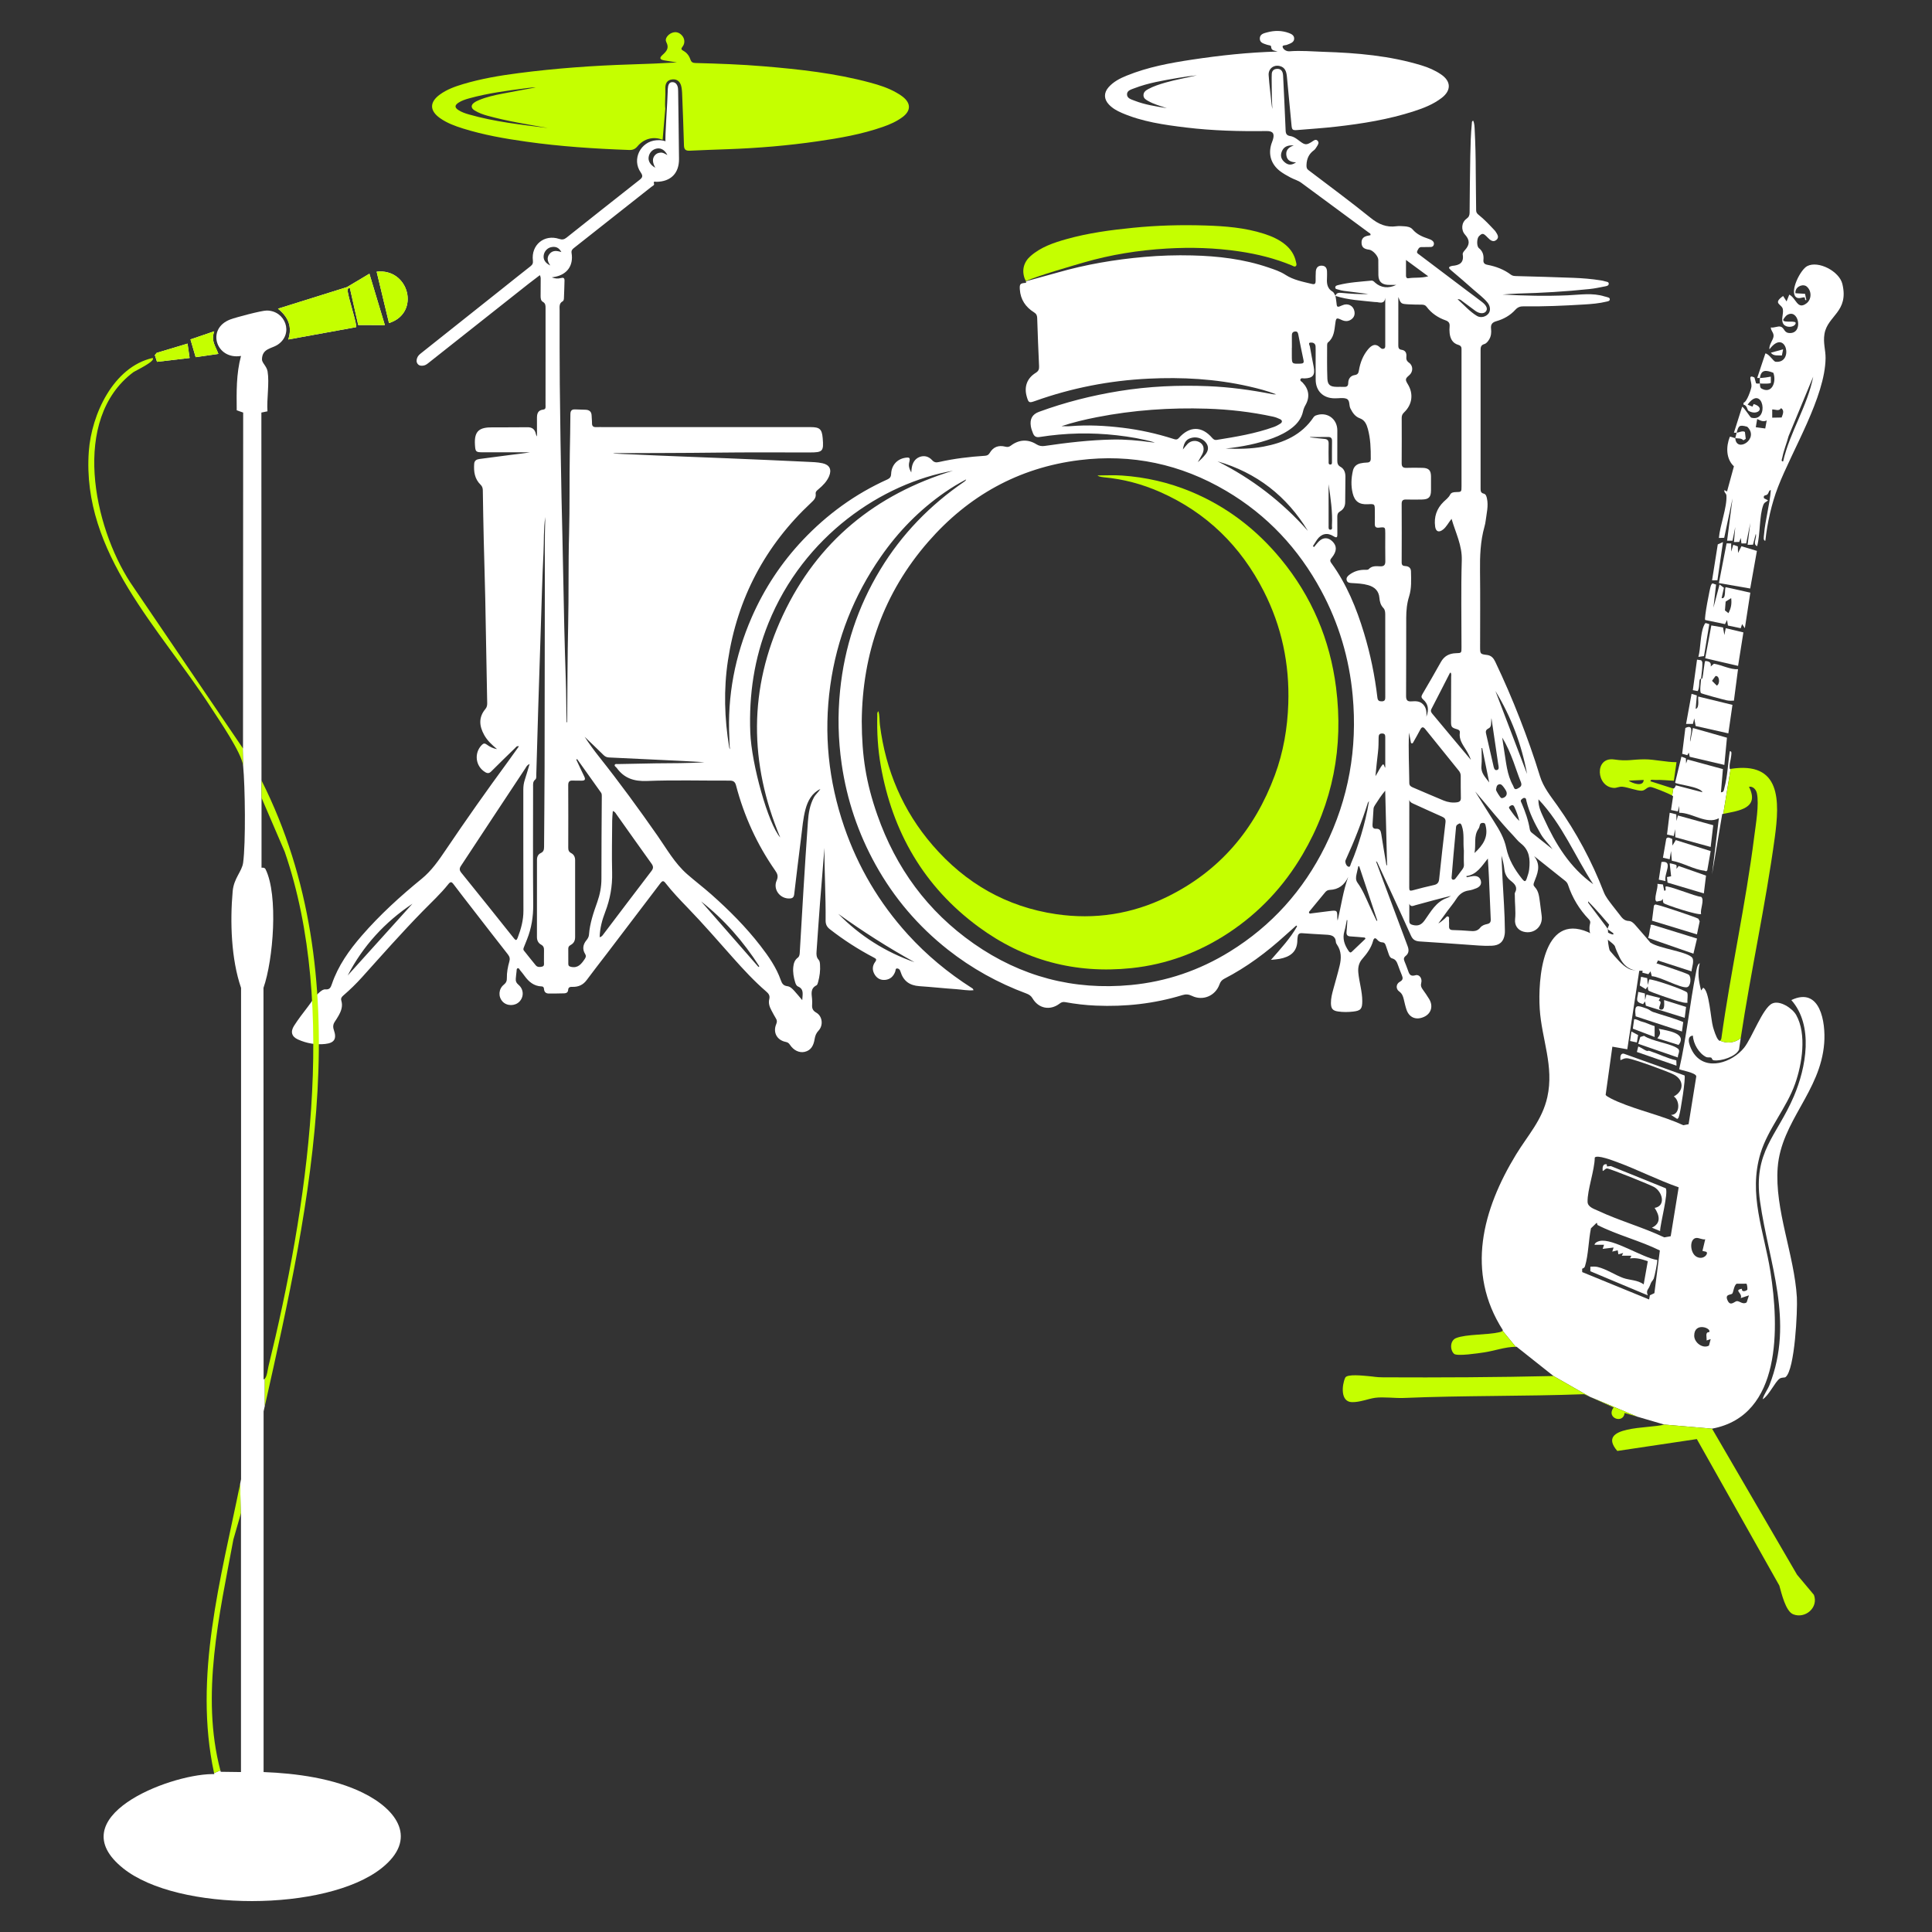
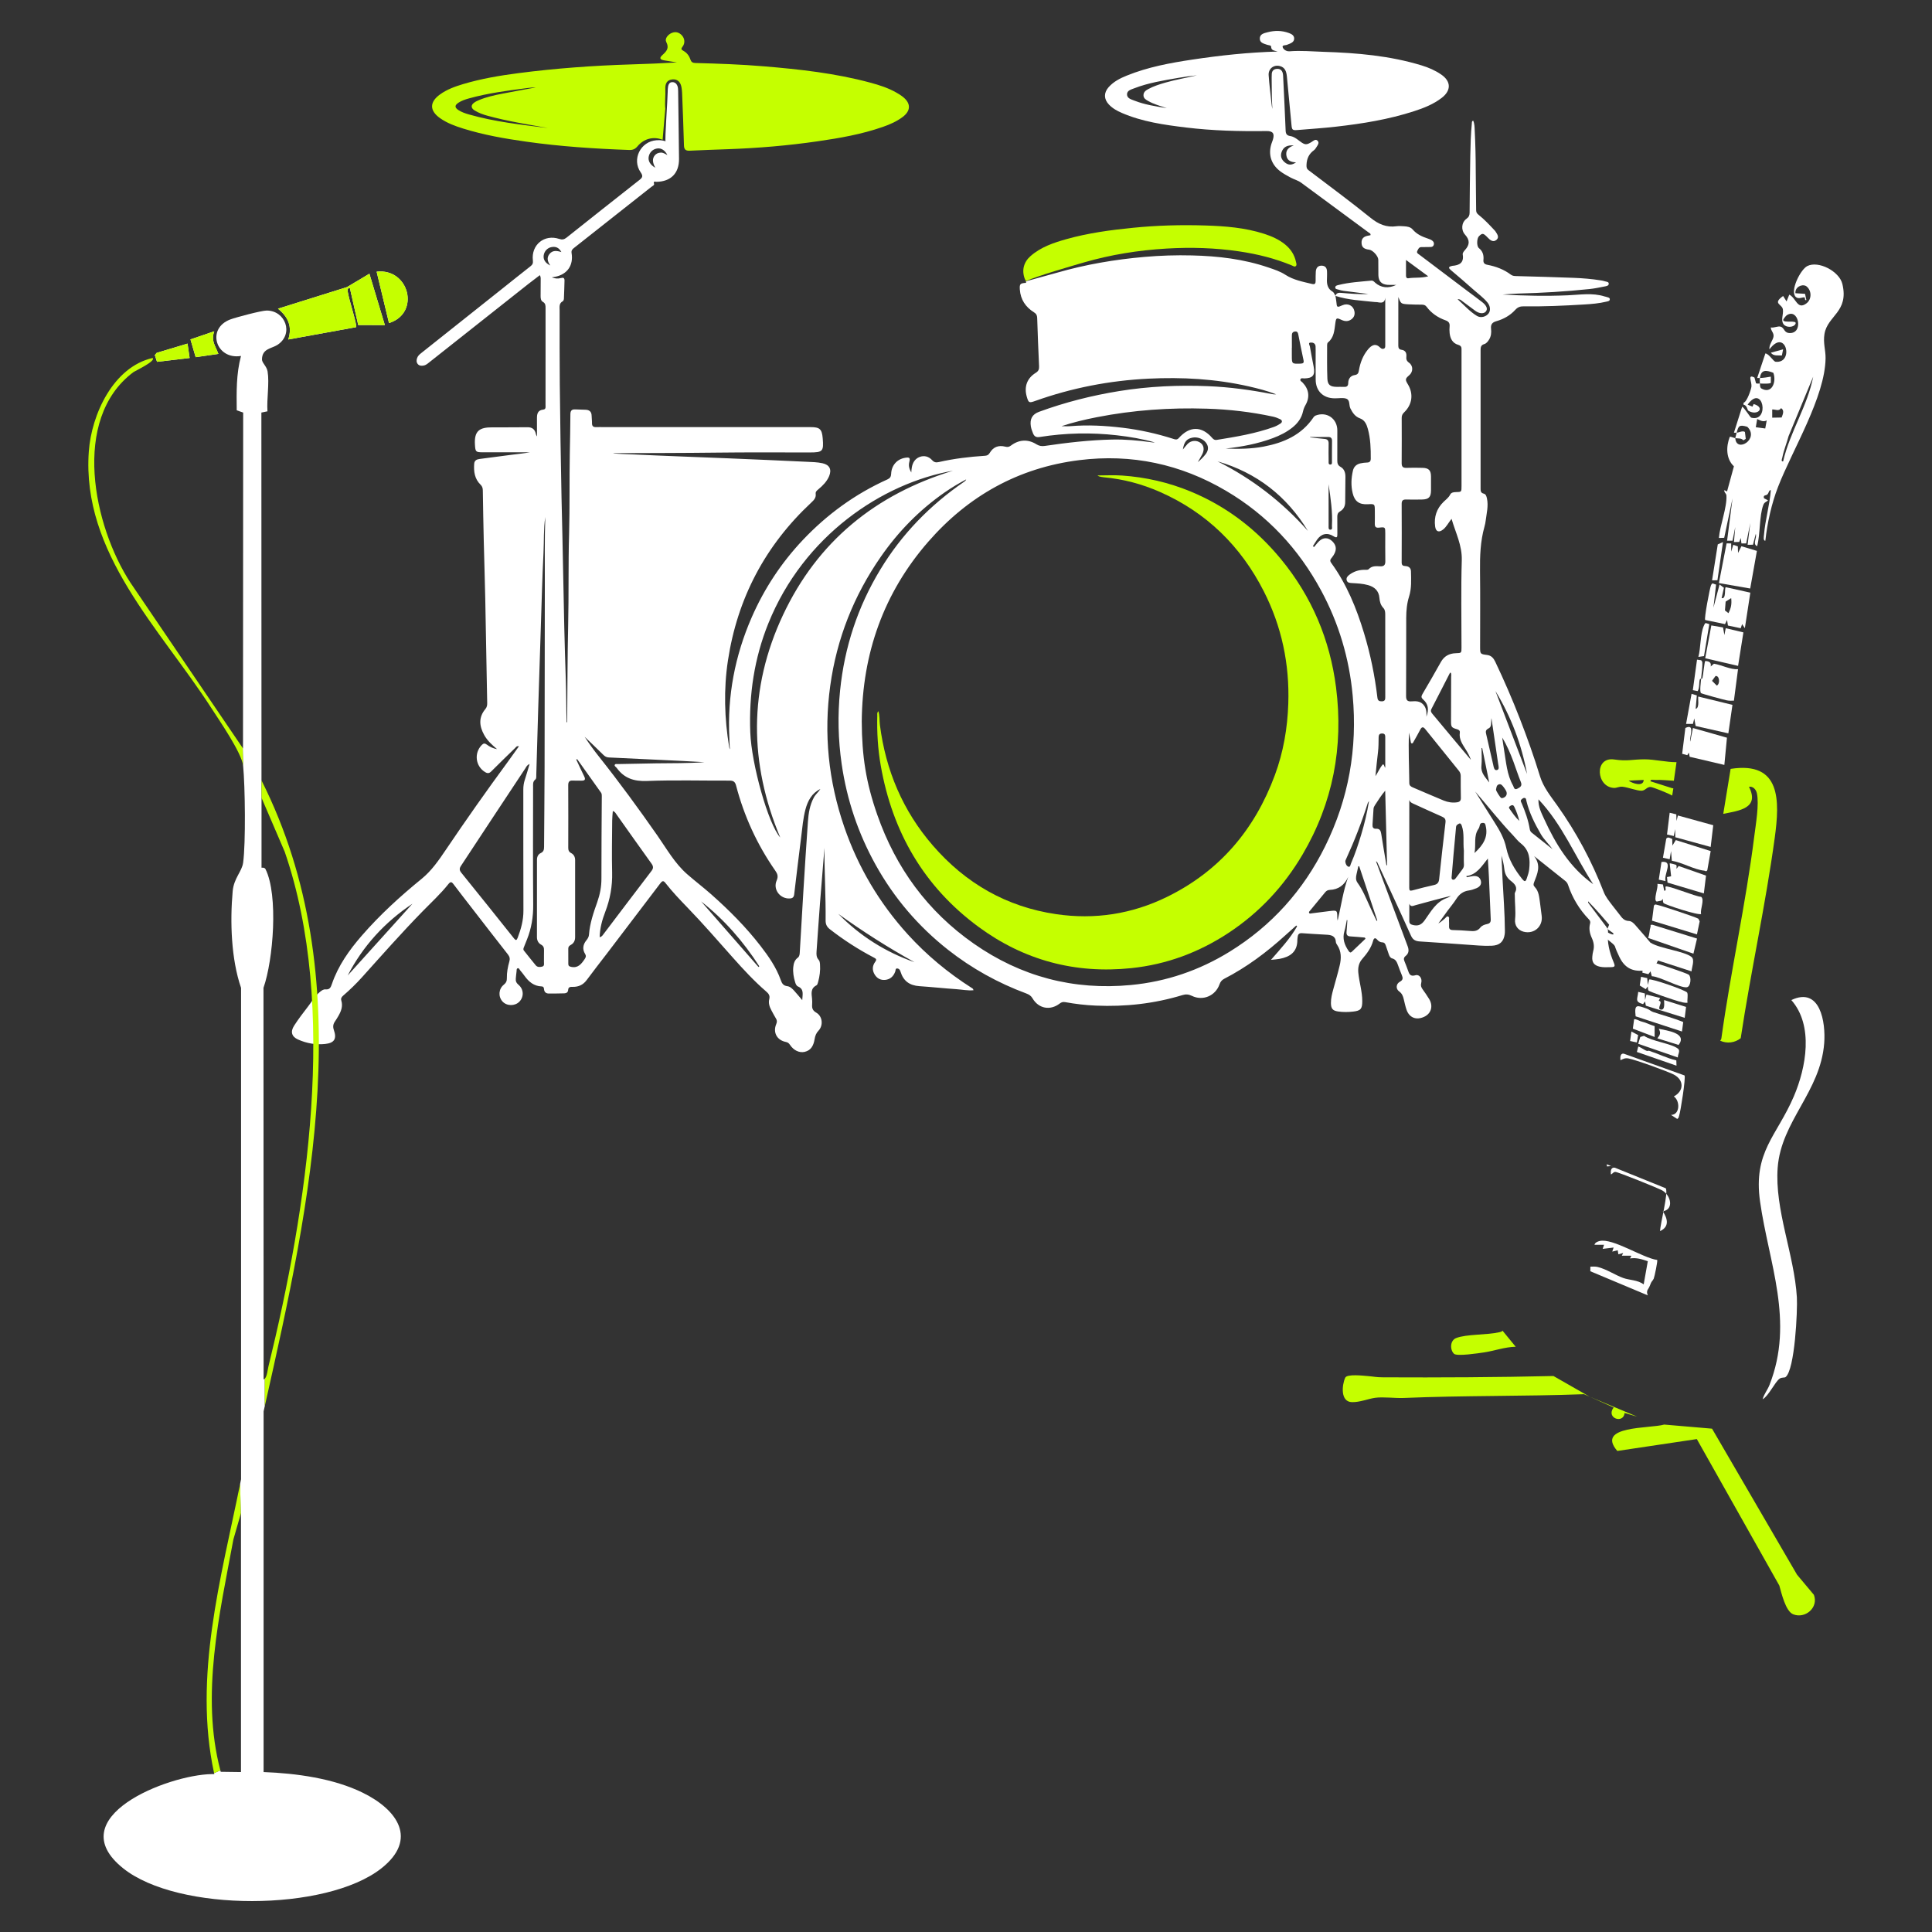
<svg xmlns="http://www.w3.org/2000/svg" id="_Слой_1" data-name="Слой_1" baseProfile="tiny" version="1.2" viewBox="0 0 500 500">
  <rect x="0" y="0" width="500" height="500" fill="#333333" stroke="none" />
  <g>
    <path d="M428.041,245.03c-1.552-1.881-3.17-3.719-4.773-5.563-.469-.542-1.032-1.098-1.742-1.12-1.193-.037-1.757-.798-2.357-1.61-.622-.835-1.303-1.618-1.918-2.452-.82-1.091-1.699-2.138-2.211-3.448-3.082-7.95-7.072-15.417-12.013-22.371-1.713-2.416-3.609-4.714-4.495-7.62-1.537-5.036-3.309-9.985-5.212-14.89-1.933-4.978-4.055-9.875-6.347-14.692-.432-.915-1.01-1.618-2.108-1.757-1.808-.227-1.815-.249-1.815-2.145,0-6.522.059-13.045-.022-19.567-.044-3.872.088-7.701,1.142-11.456.154-.534.263-1.083.329-1.632.234-1.903.747-3.792.315-5.732-.117-.52-.256-1.083-.827-1.222-.791-.183-.813-.717-.813-1.347.008-11.932.008-23.864,0-35.804,0-.732.095-1.296.923-1.537.593-.176.952-.666,1.274-1.179.542-.871.622-1.83.513-2.796-.124-1.113.285-1.662,1.383-1.969,1.874-.534,3.565-1.479,4.898-2.943.593-.659,1.244-.915,2.13-.9,5.227.081,10.446-.161,15.665-.476,1.955-.117,3.916-.278,5.827-.747.344-.088.827-.124.827-.6,0-.469-.498-.469-.827-.6-.168-.066-.359-.081-.534-.139-3.14-.988-6.332-.425-9.495-.293-5.636.249-11.266.124-16.895-.198,1.332-.095,2.658-.22,3.99-.249,6.185-.161,12.357-.52,18.513-1.171,1.318-.132,2.628-.417,3.938-.673.41-.081,1.01-.154,1.039-.666.037-.578-.608-.527-.995-.666-.351-.124-.725-.183-1.083-.242-2.313-.373-4.641-.556-6.969-.652-4.919-.205-9.846-.307-14.773-.454-.52-.015-1.039-.015-1.486-.351-1.808-1.369-3.88-2.145-6.091-2.569-.768-.139-1.105-.498-1.032-1.266.117-1.215-.161-2.247-1.178-3.06-.63-.505-.542-2.54.022-3.075.9-.871,1.105-.842,2.306.403.629.659,1.391,1.237,2.211.549.812-.681.212-1.479-.234-2.174-.073-.124-.183-.234-.286-.344-1.289-1.376-2.577-2.76-4.063-3.946-.388-.307-.666-.608-.666-1.186-.008-3.331-.103-6.662-.103-10-.007-3.594-.088-7.189-.271-10.776-.044-.813-.036-1.654-.395-2.438-.395.168-.315.469-.344.703-.278,2.804-.344,5.622-.402,8.433-.095,4.89-.139,9.78-.176,14.67-.007.688-.19,1.149-.783,1.574-1.34.959-1.486,2.914-.403,4.121,1.259,1.406,1.259,2.577,0,3.975-.3.337-.659.747-.593,1.164.359,2.196-.908,2.804-2.73,2.943-.036.007-.073.029-.11.037-.959.205-.842.556-.19,1.098,1.976,1.676,3.953,3.353,5.885,5.088,1.186,1.054,2.496,1.991,3.514,3.228.791.952.893,2.101.315,2.87-.652.857-2.006,1.244-3.009.637-1.852-1.127-3.279-2.76-5.014-4.326.688-.044.922.278,1.208.49,1.135.835,2.247,1.691,3.389,2.518,1.025.754,2.204.813,2.723.176.534-.651.241-1.493-.915-2.408-1.281-1.003-2.606-1.962-3.909-2.943-4.136-3.126-8.279-6.252-12.415-9.377-.315-.234-.754-.425-.49-.966.227-.461.402-.981,1.061-.981.447,0,.893.022,1.333-.015.696-.066,1.706.271,1.889-.681.154-.842-.769-1.244-1.442-1.464-1.552-.512-2.972-1.127-4.077-2.423-.52-.615-1.42-.769-2.255-.805-.629-.029-1.266-.095-1.889-.007-2.613.373-4.677-.52-6.735-2.189-5.249-4.231-10.673-8.243-16.046-12.32-.52-.395-.542-.798-.52-1.413.066-1.589.644-2.826,1.933-3.755.286-.205.49-.549.688-.864.315-.498.761-1.076.227-1.603-.512-.505-1.025.015-1.479.3-1.354.857-1.764.849-3.082-.146-.776-.586-1.537-1.208-2.526-1.354-.864-.132-1.135-.571-1.164-1.42-.183-4.663-.425-9.326-.644-13.982-.015-.3-.029-.6-.103-.878-.212-.798-.747-1.171-1.567-1.098-.783.066-1.222.52-1.274,1.288-.044.63-.022,1.259-.022,1.889.007,2.401.029,4.795.183,7.196-.117-.447-.169-.886-.22-1.325-.256-2.467-.578-4.927-.747-7.401-.117-1.654,1.252-2.752,2.811-2.401,1.435.322,1.779,1.449,1.903,2.687.41,4.165.805,8.331,1.186,12.496.124,1.376.234,1.508,1.618,1.391,3.316-.278,6.647-.49,9.956-.871,6.815-.769,13.579-1.867,20.131-3.99,2.547-.82,5.029-1.801,7.181-3.455,2.503-1.925,2.437-4.297-.154-6.061-1.545-1.054-3.243-1.793-5.022-2.335-8.257-2.525-16.778-3.25-25.343-3.521-2.957-.095-5.922-.373-8.887-.139-.812.059-1.618-.49-1.764-1.113-.139-.578.871-.359,1.31-.644.088-.059.205-.066.307-.11.666-.278,1.369-.593,1.369-1.427,0-.834-.688-1.186-1.361-1.435-1.838-.681-3.712-.681-5.578-.183-.879.234-1.962.439-1.954,1.632.007,1.127,1.054,1.288,1.874,1.589.373.139,1.047.11,1.054.483.015,1.076.864.988,1.684,1.274-7.562.205-14.853.996-22.1,2.086-5.754.864-11.478,1.925-16.917,4.129-1.764.71-3.441,1.559-4.736,3.023-1.266,1.435-1.237,3.067.073,4.458.937.996,2.094,1.64,3.323,2.174,5.307,2.299,10.966,3.096,16.632,3.785,6.925.842,13.887,1.018,20.856.922,1.669-.022,2.137.666,1.625,2.291-.11.351-.264.695-.374,1.047-.856,2.752-.051,5.256,2.225,7.02.856.659,1.801,1.164,2.745,1.676.915.49,1.94.739,2.789,1.369,5.805,4.29,11.625,8.572,17.43,12.862.212.161.571.249.454.688-.139.029-.278.066-.425.088-1.333.198-1.911.776-1.882,1.881.029,1.113.593,1.618,1.977,1.779.922.11,2.335,1.632,2.357,2.599.029,1.332-.007,2.665.022,3.997.044,1.581.812,2.386,2.394,2.504.681.051,1.361.007,2.24.007-1.998.996-3.975.761-5.439-.542-.3-.271-.556-.608-1.032-.556-2.833.278-5.688.432-8.47,1.127-.337.088-.812.161-.849.593-.044.498.476.498.798.6.454.146.93.271,1.405.329,2.064.278,4.136.52,6.34.798-2.394.139-4.641-.081-6.889-.271-.681-.066-1.354-.073-1.611.761-.234-.366-.388-.878-.725-1.076-1.603-.937-1.53-2.43-1.449-3.953.022-.373,0-.747,0-1.113.007-.937-.322-1.632-1.361-1.669-1.003-.029-1.479.593-1.545,1.53-.051.813-.044,1.625-.044,2.438,0,.666-.198.944-.937.769-2.372-.586-4.78-1.003-6.896-2.379-1.333-.871-2.877-1.369-4.378-1.881-6.413-2.189-13.06-2.965-19.794-3.126-4.114-.102-8.214.029-12.32.388-7.628.666-15.131,1.94-22.495,4.055-.373.11-6.691,1.845-8.133,2.247.036.124.044.256-.015.41-1.493.102-1.684.264-1.581,1.742.183,2.591,1.493,4.531,3.667,5.886.578.359.798.769.82,1.435.139,4.18.286,8.367.49,12.547.037.805-.183,1.252-.878,1.684-2.247,1.391-3.038,3.602-2.313,6.142.476,1.654.6,1.691,2.247,1.105,9.451-3.367,19.216-5.256,29.223-5.746,8.726-.432,17.408.051,25.965,1.991,2.408.549,4.802,1.157,7.123,2.064-.366.037-.725.007-1.076-.059-5.454-1.076-10.966-1.823-16.522-2.05-7.716-.315-15.402.029-23.044,1.266-7.079,1.149-13.996,2.899-20.731,5.366-1.779.652-2.423,1.881-2.123,3.763.103.63.322,1.208.556,1.793.315.791.798,1.113,1.713.966,6.654-1.054,13.337-1.208,20.035-.439,3.309.381,6.581.93,9.795,1.852-.337.015-.659-.022-.981-.066-3.345-.461-6.705-.761-10.08-.688-5.856.132-11.669.798-17.459,1.654-.754.11-1.428.007-2.116-.417-2.204-1.384-4.531-1.259-6.632.329-.476.359-.864.417-1.42.278-1.808-.454-3.148.073-4.07,1.64-.322.534-.703.681-1.259.717-3.997.256-7.964.732-11.873,1.618-.717.161-1.223.11-1.757-.483-.864-.959-2.042-1.296-3.251-.827-1.178.461-1.808,1.486-2.013,2.738-.059.337-.073.681-.139,1.274-.571-1.025-.732-1.801-.512-2.687.285-1.12.08-1.303-1.076-1.113-2.086.344-3.536,1.947-3.616,4.158-.029.747-.307,1.135-.959,1.435-8.352,3.763-15.614,9.041-21.902,15.687-5.578,5.908-9.985,12.591-13.235,20.028-4.334,9.941-6.325,20.329-5.776,31.177.051.988.015,1.977.176,2.957-.117-.176-.183-.351-.219-.534-1.23-7.467-1.457-14.963-.322-22.459,2.452-16.119,9.656-29.743,21.573-40.869.673-.63,1.274-1.237,1.135-2.262-.073-.556.322-.849.703-1.171,1.142-.959,2.189-1.998,2.782-3.411.71-1.72.102-2.921-1.713-3.323-1.347-.3-2.723-.315-4.085-.381-6.808-.329-13.616-.615-20.424-.9-7.994-.329-15.995-.6-23.981-.981-1.911-.088-3.821-.132-5.739-.285.256-.066.512-.066.768-.066,8.704-.044,17.4-.029,26.104-.139,8.008-.102,16.017-.037,24.018-.044,3.411,0,3.675-.286,3.382-3.711-.205-2.335-.768-2.848-3.14-2.848h-53.372c-.71,0-1.413-.029-2.116,0-.747.037-1.091-.256-1.076-1.032.014-.622-.088-1.252-.095-1.881-.015-1.069-.571-1.552-1.596-1.581-.886-.029-1.772-.044-2.665-.088-.893-.044-1.23.337-1.237,1.252-.015,3.367-.095,6.742-.154,10.109-.125,6.932.007,13.865-.183,20.79-.227,7.891-.059,15.79-.242,23.681-.183,8.221-.176,16.449-.256,24.677-.007.168.088.381-.139.542-.11-3.689-.08-7.357-.212-11.024-.315-9.143-.52-18.294-.681-27.444-.11-6.625-.285-13.257-.432-19.889-.205-9.736-.337-19.487-.446-29.23-.066-6.369-.037-12.745-.044-19.121,0-.871-.198-1.808.827-2.342.168-.088.278-.447.286-.688.073-1.552.11-3.111.154-4.663.015-.666-.315-.827-.937-.652-.718.205-1.45.183-2.365-.168.425-.066.637-.102.842-.139,3.162-.622,4.809-2.943,4.29-6.142-.117-.695.205-1.01.666-1.369,6.662-5.249,13.316-10.505,19.977-15.768.286-.22.813-.432.703-.776-.264-.827.315-.527.622-.534,3.697-.051,5.863-2.211,5.834-5.922-.051-5.893-.154-11.778-.227-17.671-.007-.447-.036-.893-.219-1.31-.263-.6-.74-.944-1.398-.886-.608.051-.871.534-.974,1.069-.088.469-.11.952-.11,1.435-.015,1.991-.798,12.635-.542,12.774-.293-.081-.556-.139-.798-.183-.593-.102-1.083-.102-1.574-.066-4.114.3-6.435,4.941-4.077,8.309.688.981.439,1.376-.352,1.991-6.288,4.941-12.561,9.912-18.828,14.897-.622.498-1.157.593-1.918.337-3.85-1.281-7.291,1.552-6.801,5.6.081.695-.102,1.076-.629,1.486-2.482,1.94-4.934,3.916-7.394,5.871-6.991,5.556-13.982,11.112-20.973,16.668-.41.322-.783.688-.959,1.193-.198.549-.227,1.105.176,1.581.381.439.901.469,1.435.388.454-.066.827-.3,1.186-.578,8.653-6.852,17.313-13.704,25.98-20.548.974-.769,1.969-1.508,2.987-2.284.278.542.219.988.212,1.427-.015,1.332-.022,2.672-.022,4.004,0,.571.066,1.186.593,1.486.688.388.688.966.688,1.61-.007,3.968,0,7.935,0,11.903,0,4.37,0,8.748-.007,13.118-.008.49.176,1.164-.578,1.244-1.457.161-1.655,1.12-1.64,2.306.022,1.552.007,3.104.007,4.656-.183-.256-.256-.498-.315-.754q-.373-1.654-2.101-1.64c-3.038.015-6.083.044-9.121.029-3.302-.022-4.751.864-4.517,4.517.117,1.779.183,1.94,2.006,1.94,4.077.007,8.147,0,12.225,0-1.574.286-3.148.439-4.714.637-2.789.351-5.578.725-8.367,1.098-.717.095-1.281.388-1.347,1.222-.146,2.028.103,3.938,1.662,5.439.439.425.564.908.571,1.493.066,4.297.139,8.594.241,12.891.117,5.0.286,10.0.388,14.999.183,9.041.337,18.074.505,27.115.008.571-.073,1.076-.469,1.545-1.801,2.152-1.596,4.4-.315,6.713.82,1.486,2.042,2.584,3.331,3.667-1.01-.161-1.889-.608-2.687-1.193-.483-.359-.82-.329-1.245.102-2.086,2.101-1.661,5.549.879,7.057.608.359,1.039.322,1.552-.198,2.042-2.05,4.121-4.055,6.193-6.069.219-.212.373-.578.974-.432-.981,1.369-1.903,2.687-2.855,3.982-5.505,7.496-10.863,15.095-16.068,22.81-1.823,2.701-3.675,5.395-6.237,7.489-5.549,4.524-10.834,9.333-15.534,14.75-3.243,3.741-6.105,7.752-7.716,12.503-.293.856-.556,1.464-1.625,1.376-.608-.059-1.105.351-1.567.739-1.244,1.039-2.02,2.46-2.994,3.711-1.245,1.61-2.489,3.236-3.587,4.941-1.01,1.567-.644,2.833.988,3.572,2.233,1.003,4.619,1.427,7.049,1.164,2.386-.256,3.031-1.347,2.255-3.587-.293-.827-.22-1.501.249-2.196.315-.461.607-.93.886-1.413.725-1.244,1.237-2.547.791-4.019-.191-.615.11-.974.52-1.332,1.713-1.479,3.331-3.053,4.846-4.736,5.176-5.754,10.3-11.566,15.717-17.1,2.225-2.277,4.583-4.436,6.574-6.932.557-.703.842-.747,1.376-.029,1.625,2.159,3.294,4.29,4.948,6.427,3.038,3.931,6.076,7.855,9.143,11.764.454.586.563,1.113.351,1.837-.395,1.384-.666,2.811-.637,4.268.022.717-.183,1.222-.784,1.706-1.376,1.105-1.486,3.089-.344,4.348,1.113,1.223,3.228,1.237,4.385.029,1.193-1.244,1.127-3.192-.234-4.341-.549-.461-.783-.944-.71-1.625.066-.622.11-1.252.198-1.874.037-.278-.044-.681.286-.783.359-.117.454.307.629.512.41.483.798.974,1.171,1.486,1.083,1.501,2.416,2.621,4.37,2.694.498.015.622.3.652.71.058.769.52,1.135,1.252,1.135,1.332.007,2.664-.022,3.997-.051.542-.015.959-.285.988-.856.044-.805.564-.835,1.157-.82,1.508.029,2.709-.498,3.638-1.75,1.691-2.299,3.463-4.531,5.19-6.801,4.648-6.105,9.289-12.203,13.923-18.308.439-.578.761-.688,1.266-.037,1.757,2.247,3.726,4.319,5.71,6.369,4.07,4.202,7.899,8.631,11.793,13.008,2.708,3.045,5.476,6.039,8.565,8.704.63.542,1.047,1.054.813,1.991-.256.996.051,1.976.549,2.884.388.71.754,1.449,1.186,2.138.315.49.285.908.066,1.442-.9,2.152.183,4.158,2.474,4.612.483.095.783.3,1.047.703.973,1.486,2.437,2.181,3.836,1.867,1.728-.395,2.32-1.757,2.57-3.265.146-.878.388-1.567,1.025-2.233,1.288-1.376,1.01-3.741-.585-4.648-.901-.512-1.15-1.127-1.076-2.057.036-.52.029-1.039-.022-1.559-.132-1.318-.425-2.665,1.142-3.455.234-.117.351-.556.432-.871.402-1.471.6-2.972.49-4.509-.029-.447-.073-.922-.374-1.252-.564-.622-.578-1.332-.527-2.086.3-4.209.578-8.418.9-12.628.366-4.744.768-9.48,1.149-14.223-.029,6.266.359,12.518.3,18.784-.008.988.315,1.647,1.091,2.255,3.573,2.789,7.372,5.234,11.383,7.335.534.286.856.461.359,1.12-.783,1.047-.812,2.203-.103,3.331.6.952,1.501,1.427,2.628,1.34,1.369-.117,2.211-.922,2.672-2.189.11-.307-.007-.849.571-.769.446.059.644.373.783.82.747,2.43,2.35,3.58,4.897,3.755,3.177.212,6.347.564,9.524.776,1.472.102,2.943.417,4.465.278-.088-.439-.315-.505-.498-.622-6.091-3.887-11.603-8.448-16.478-13.806-7.408-8.155-12.899-17.444-16.471-27.832-4.092-11.903-5.351-24.121-3.616-36.602,1.691-12.144,6.083-23.249,13.074-33.315,4.546-6.552,10.036-12.159,16.595-16.705.886-.608,1.786-1.193,2.709-1.75.915-.556,1.859-1.054,2.789-1.574-.11.322-.315.469-.527.615-8.836,6.054-16.148,13.565-21.705,22.744-5.834,9.626-9.26,20.058-10.395,31.273-.652,6.376-.505,12.723.41,19.055,1.34,9.231,4.268,17.928,8.799,26.082,4.758,8.557,10.995,15.87,18.689,21.939,6.164,4.853,12.942,8.609,20.292,11.339.681.256,1.222.586,1.61,1.252,1.559,2.672,4.583,3.243,7.035,1.347.454-.351.856-.461,1.42-.359,2.628.476,5.278.791,7.942.9,7.613.329,15.095-.498,22.4-2.723.871-.264,1.588-.22,2.43.19,2.833,1.391,6.098.029,7.159-2.957.242-.673.585-1.127,1.23-1.457,5.805-2.987,10.981-6.866,15.805-11.244.937-.849,1.889-1.691,2.84-2.54.066.066.139.132.212.205-1.764,3.133-4.217,5.761-6.764,8.682.944-.102,1.603-.132,2.24-.256,2.65-.505,4.605-1.75,4.59-4.912,0-.293.059-.593.103-.886.08-.63.461-.893,1.076-.849,2.065.132,4.136.293,6.208.388,1.34.059,2.489.256,2.591,1.94.014.242.183.49.322.703,1.127,1.676,1.091,3.514.651,5.351-.483,2.057-1.098,4.077-1.647,6.12-.322,1.179-.629,2.357-.615,3.602.022,1.413.439,1.955,1.845,2.16,1.288.19,2.591.176,3.88.029,2.006-.22,2.387-.71,2.387-2.716,0-2.504-.791-4.89-1.025-7.364-.124-1.318.124-2.511,1.003-3.521,1.222-1.405,2.335-2.877,2.826-4.722.176-.659.527-.93,1.061-.286.359.417.784.681,1.34.695.549.022.747.395.893.842.241.739.498,1.479.754,2.211.161.461.388.974.871,1.091,1.003.256,1.266,1.039,1.56,1.845.307.835.607,1.676.959,2.496.315.739.33,1.244-.52,1.713-1.003.542-1.098,1.837-.176,2.496.754.542,1.003,1.223,1.193,2.028.212.9.41,1.808.703,2.687.71,2.079,2.503,2.796,4.546,1.867,1.83-.834,2.416-2.745,1.354-4.561-.527-.893-1.135-1.735-1.735-2.584-.359-.505-.534-.952-.351-1.625.322-1.171-.483-2.299-1.493-1.998-1.42.425-1.64-.417-1.969-1.347-.271-.769-.564-1.53-.879-2.284-.234-.549-.183-.974.308-1.362.856-.681.886-1.537.527-2.504-2.116-5.622-4.202-11.251-6.303-16.873-.629-1.698-1.259-3.397-1.889-5.102.234.066.307.19.366.322,2.899,6.295,5.834,12.569,8.675,18.894.512,1.149,1.237,1.449,2.387,1.515,3.989.227,7.972.556,11.961.82,2.181.139,4.355.388,6.551.286,2.042-.095,3.089-1.01,3.367-2.994.044-.329.051-.666.044-.996-.029-4.48-.388-8.953-.615-13.426-.103-1.969-.183-3.938-.271-5.908.337,1.149.615,2.306.74,3.477.139,1.259.651,2.24,1.64,3.016,1.018.798,1.918,1.647,1.113,3.118-.095.168-.036.432-.036.659-.022,2.064.285,4.114.066,6.208-.176,1.662.805,2.84,2.181,3.206,2.76.732,5.117-1.384,4.692-4.202-.161-1.098-.271-2.203-.424-3.301-.212-1.427-.278-2.928-1.333-4.041-.424-.447-.388-.717-.198-1.23.805-2.145,1.926-4.297.015-6.786,2.87,2.284,5.439,4.341,8.023,6.391.366.286.607.63.754,1.061,1.12,3.36,2.906,6.317,5.351,8.872.307.315.483.637.359,1.098-.359,1.31-.117,2.562.446,3.777.491,1.069.688,2.181.359,3.353-.132.461-.183.944-.234,1.427-.147,1.493.439,2.299,1.918,2.635.871.205,1.772.139,2.658.132,1.303-.015,1.413-.161.915-1.347-1.04-2.496-1.699-5.051-1.428-7.789.059-.615-.249-1.061-.585-1.508-1.428-1.896-2.855-3.785-4.282-5.681-.132-.176-.344-.329-.278-.725,2.284,2.313,4.275,4.7,6.303,7.057.198.227.337.498.286.813-.403,2.408.52,4.517,1.53,6.596,1.288,2.657,3.243,3.755,6.2,3.47,1.567-.146,2.899-.813,3.594-2.269.71-1.464.044-2.76-.886-3.887ZM301.59,21.379c-1.53.447-3.053.922-4.451,1.691-.637.351-1.215.769-1.208,1.596.014.798.615,1.127,1.2,1.464,1.523.871,3.214,1.303,4.846,1.867-2.87-.483-5.732-.893-8.433-1.969-.791-.315-1.889-.571-1.874-1.632.015-.988,1.083-1.237,1.845-1.537,3.682-1.427,7.562-2.035,11.427-2.709,1.603-.278,3.207-.49,4.824-.659-2.723.652-5.483,1.113-8.177,1.889ZM332.518,42.029c-.944-.769-1.215-1.698-.813-2.752.461-1.215,1.384-1.764,3.126-1.64-1.523.52-2.152,1.391-1.896,2.716.242,1.281,1.252,1.61,2.482,1.669-1.15.776-1.984.754-2.899.007ZM167.884,40.558c.205-1.149,1.083-1.991,2.24-2.138,1.01-.132,1.991.476,2.591,1.72-.615-.344-1.105-.673-1.706-.644-.622.022-1.149.234-1.552.717-.659.798-.644,1.801.139,3.199-1.333-.739-1.911-1.779-1.713-2.855ZM89.98,252.46c3.953-7.642,9.604-13.799,16.764-18.579-5.586,6.193-11.178,12.386-16.764,18.579ZM133.983,242.672c-.263.688-.461.813-.988.154-4.517-5.681-9.062-11.339-13.623-16.983-.512-.637-.505-1.113-.066-1.772,2.804-4.224,5.585-8.47,8.374-12.708,2.774-4.202,5.542-8.404,8.331-12.598.212-.329.351-.739,1.054-1.061-.454,1.515-.827,2.826-1.245,4.114-.271.82-.388,1.64-.388,2.504.014,10.446-.015,20.892.029,31.338.014,2.467-.615,4.751-1.479,7.013ZM141.003,150.685c-.022,15.973-.029,31.939-.066,47.912-.014,6.852-.095,13.704-.132,20.556-.007.717-.103,1.274-.856,1.618-.696.322-.981.981-.981,1.742-.008,6.676,0,13.345-.008,20.014,0,.849.344,1.545,1.076,1.947.622.337.776.805.754,1.457-.029.996.008,1.998-.015,3.001-.015.447.183,1.061-.454,1.223-.571.146-1.23.198-1.662-.322-1.047-1.252-2.042-2.54-3.067-3.814-.256-.315-.102-.63.015-.937.263-.651.527-1.303.783-1.962,1.157-2.891,1.633-5.871,1.603-9.004-.088-10.153-.037-20.307-.029-30.46,0-.688-.11-1.376.571-1.918.33-.271.249-.827.256-1.274.168-5.695.322-11.398.498-17.1.212-7.071.447-14.136.681-21.207.212-6.325.359-12.657.681-18.982.161-3.126-.008-6.266.468-9.377-.197,5.629-.102,11.259-.117,16.888ZM142.423,68.712c-1.332-.652-1.867-1.559-1.713-2.635.154-1.069.974-1.94,1.998-2.123,1.171-.22,1.947.146,2.577,1.281-1.15-.359-2.262-.534-3.082.505-.747.937-.535,1.918.219,2.972ZM236.68,249.019c-7.547-2.643-14.128-6.808-19.736-12.518,6.332,4.553,12.906,8.74,19.736,12.518ZM152.43,241.882c-.044.578-.315,1.04-.681,1.479-.879,1.083-1.076,2.284-.33,3.506.337.556.19.915-.132,1.384-.842,1.23-1.698,2.35-3.463,1.977-.483-.102-.747-.256-.747-.761.008-1.332.008-2.665-.007-4.004,0-.483.286-.717.666-.93.784-.432,1.106-1.12,1.106-2.02-.015-6.632-.008-13.264,0-19.897,0-.82-.315-1.471-1.025-1.837-.637-.329-.761-.805-.754-1.449.015-5.373.022-10.746-.007-16.112-.008-.937.33-1.266,1.23-1.208.74.051,1.486,0,2.225.022.827.015,1.084-.278.696-1.076-.71-1.449-1.384-2.921-2.072-4.378.073-.037.154-.081.234-.117,2.057,2.892,4.121,5.783,6.178,8.675.183.256.198.534.198.842-.044,7.145-.103,14.297-.095,21.449,0,2.072-.381,4.041-1.061,5.981-.981,2.76-1.94,5.52-2.16,8.477ZM168.579,225.433c-4.165,5.439-8.287,10.907-12.423,16.361-.219.286-.402.622-.966.761.059-2.343.644-4.487,1.442-6.552,1.266-3.294,1.874-6.654,1.786-10.197-.11-4.48-.015-8.967.015-13.447,0-.805.102-1.61.161-2.452.527.117.703.512.93.827,3.024,4.253,6.025,8.521,9.077,12.759.52.725.535,1.223-.022,1.94ZM196.301,250.256c-4.949-5.659-9.897-11.31-14.846-16.969,6.01,4.714,10.937,10.395,15.051,16.786-.066.059-.132.124-.205.183ZM210.62,206.4c-1.047,1.955-1.376,4.07-1.53,6.215-.432,6.061-.812,12.122-1.186,18.184-.322,5.212-.615,10.424-.923,15.636-.029.512-.051,1.061-.512,1.413-.827.608-1.076,1.486-1.171,2.423-.132,1.347.095,2.665.49,3.946.132.432.322.908.732,1.083,1.632.71,1.164,2.042,1.098,3.536-.805-.952-1.413-1.691-2.057-2.401-.498-.549-1.069-1.127-1.815-1.215-1.025-.124-1.384-.71-1.691-1.596-1.164-3.287-3.14-6.113-5.256-8.85-3.777-4.883-8.119-9.231-12.73-13.316-2.021-1.786-4.18-3.426-6.215-5.205-3.228-2.818-5.307-6.559-7.716-10.007-4.839-6.932-9.816-13.748-15.072-20.365-1.325-1.669-2.591-3.389-3.763-5.205,1.618,1.559,3.243,3.089,4.831,4.67.425.425.842.651,1.442.681,6.398.293,12.796.608,19.201.915,1.771.088,3.535.198,5.541.307-4.334.322-8.441.234-12.547.3-3.294.051-6.595.117-9.89.19-.271.007-.666-.124-.791.212-.124.337.271.476.439.71.015.029.051.044.073.073,1.94,2.687,4.48,3.514,7.833,3.382,7.108-.278,14.231-.066,21.346-.095.959-.007,1.442.249,1.706,1.252,2.072,7.921,5.432,15.27,10.117,21.998.578.827.879,1.486.395,2.591-1.018,2.321.878,4.787,3.382,4.663.732-.029,1.061-.329,1.149-1.054.585-4.927,1.178-9.853,1.801-14.772.307-2.423.49-4.868,1.12-7.24.608-2.247,1.647-4.187,3.857-5.271-.476.805-1.244,1.369-1.691,2.211ZM202.633,159.177c-8.945,19.033-8.748,38.388-.71,57.56-3.097-3.455-7.445-18.96-7.752-27.217-.366-9.729,1.025-19.128,4.67-28.176,9.165-22.722,29.487-36.302,47.787-39.523-20.043,6.112-35.057,18.323-43.995,37.356ZM343.462,89.238c0-.205.066-.49.212-.608,1.581-1.281,1.655-3.14,1.903-4.934.205-1.471.286-1.523,1.625-.9.871.403,1.728.439,2.525-.146.732-.534.974-1.259.783-2.152-.307-1.435-1.713-2.116-3.104-1.493-1.391.622-1.428.593-1.559-.9-.044-.52-.154-1.017-.234-1.53,3.309,1.083,6.757,1.208,10.168,1.589.219.029.454-.007.666.037,1.003.205,1.925.293,2.057-1.135v12.313c0,.329.029.71-.359.856-.337.132-.644.022-.908-.242-1.267-1.274-2.284-.681-3.251.498-1.266,1.559-1.969,3.389-2.298,5.358-.11.681-.278,1.098-1.106,1.223-1.076.161-1.647.974-1.662,2.057-.007.805-.381,1.032-1.105.996-.622-.029-1.259,0-1.889-.007-1.64-.022-2.328-.498-2.401-2.101-.117-2.921-.066-5.849-.066-8.777ZM334.326,89.992h.015c0-1.032.015-2.064-.007-3.096-.015-.593.139-1.018.798-1.105.673-.088.783.373.886.878.432,2.167.856,4.341,1.325,6.5.154.695-.029.908-.74.937-2.277.073-2.277.102-2.277-2.123v-1.991ZM334.48,110.635c1.369-1.098,2.372-2.438,2.745-4.187.132-.586.351-1.127.652-1.647,1.157-2.042.879-4.07-.768-5.798-.242-.249-.74-.454-.549-.864.176-.381.666-.198,1.017-.205,2.204-.066,2.818-.835,2.401-3.023-.337-1.75-.688-3.492-.981-5.241-.059-.329-.498-.93.095-1.01.556-.066,1.31.088,1.376.959.022.329.022.666.022.996,0,2.555-.015,5.117.008,7.672.022,2.884,1.925,4.758,4.839,4.795h.22c.966.015,2.013-.212,2.87.095,1.01.366.629,1.684,1.054,2.526.571,1.12,1.208,2.101,2.467,2.562,1.259.454,1.728,1.567,2.05,2.73.695,2.526.768,5.117.754,7.716-.007.71-.315.988-1.01.996-.549.015-1.113.088-1.647.205-1.032.227-1.728.864-1.962,1.903-.447,1.933-.535,3.894-.059,5.834.512,2.116,1.706,2.957,3.872,2.848,1.859-.095,1.852-.095,1.859,1.786,0,1.076.022,2.152-.008,3.221-.022.798.22,1.149,1.098,1.047,1.603-.183,1.611-.139,1.611,1.471,0,2.408-.029,4.824.015,7.232.014.959-.359,1.347-1.31,1.31-1.054-.044-2.13-.19-3.001.739-.227.242-.842.146-1.281.161-1.376.044-2.628.454-3.719,1.288-.454.344-.856.783-.688,1.405.176.674.783.703,1.347.739,1.405.081,2.818.139,4.18.527,1.691.469,2.797,1.479,2.943,3.323.08.981.322,1.874,1.04,2.621.432.447.461,1.076.468,1.676,0,7.115,0,14.231.008,21.346.007.608-.059,1.091-.864,1.113-.725.022-1.083-.19-1.171-.959-.673-5.681-1.815-11.259-3.477-16.734-1.954-6.449-4.48-12.642-8.477-18.132-.476-.651-.154-.966.205-1.42,1.281-1.618,1.303-2.972.103-4.151-1.076-1.054-2.357-1.091-3.448-.044-.476.454-.871,1.003-1.303,1.508-.103-.073-.205-.146-.3-.22.351-.556.696-1.12,1.069-1.662,1.084-1.559,2.635-1.947,4.253-.922.952.6,1.025.198,1.01-.622-.022-1.486.014-2.965-.015-4.451-.007-.615.169-1.032.732-1.362.901-.52,1.31-1.347,1.31-2.408,0-2.189.051-4.37.059-6.559,0-1.061-.315-2.028-1.281-2.555-.717-.395-.82-.944-.82-1.654.022-2.591.022-5.19.008-7.782-.015-3.075-2.774-4.949-5.629-3.829-.198.081-.388.234-.505.41-3.089,4.612-7.709,6.625-12.935,7.62-3.25.622-6.53.63-9.824.512,4.18-.461,8.279-1.237,12.218-2.701,1.815-.681,3.536-1.537,5.058-2.752ZM358.505,190.881v7.804c-.322-.264-.161-.71-.593-.893-.784.842-1.201,1.955-1.947,3.082.227-2.203.402-4.224.659-6.244.154-1.252.147-2.504.161-3.755,0-.651.176-1.061.93-1.047.768.007.791.505.791,1.054ZM354.303,207.308c-.52,3.14-1.193,5.944-2.028,8.704-.754,2.518-1.581,5.014-2.628,7.423-.147.337-.205,1.017-.644.878-.498-.161-.798-.754-.835-1.34-.015-.205.095-.432.19-.63,2.181-4.751,4.063-9.612,5.644-14.589.022-.066.08-.124.3-.447ZM344.275,137.084c-.527,0-.432-.608-.432-.988-.007-3.587-.007-7.181-.007-10.768.512,3.558,1.069,7.101.871,10.702-.022.388.234,1.054-.432,1.054ZM344.267,120.225c-.52-.015-.417-.534-.417-.878-.022-1.515-.037-3.031,0-4.539.015-.783-.278-1.149-1.069-1.215-1.245-.102-2.489-.271-3.733-.41.007-.029.007-.059.015-.088,1.508,0,3.023.029,4.538-.007.798-.022,1.142.249,1.127,1.076-.036,1.742-.007,3.477-.022,5.212,0,.344.095.864-.439.849ZM338.484,137.399c-6.64-7.503-14.436-13.513-23.396-18.008,10.161,2.943,17.913,9.004,23.396,18.008ZM290.448,110.694c-4.458-.534-8.923-.776-13.411-.403-.776.059-1.552.007-2.328.007,3.009-1.003,6.061-1.72,9.15-2.328,9.421-1.845,18.93-2.511,28.513-2.203,5.746.183,11.449.842,17.071,2.057.644.139,1.281.381,1.874.673.578.293.578.783.051,1.127-.52.344-1.091.652-1.676.864-4.802,1.735-9.809,2.555-14.824,3.36-.483.081-.812-.124-1.142-.498-2.708-3.133-5.856-3.133-8.66.022-.469.527-.923.366-1.398.212-4.319-1.384-8.726-2.35-13.221-2.892ZM310.718,114.625c-1.018-.761-2.43-.681-3.345.234-.388.388-.71.835-1.245,1.471.322-2.02,1.018-2.804,2.533-3.082,1.384-.256,2.95.432,3.638,1.603.571.966.337,1.881-.286,2.694-.585.754-1.266,1.435-2.028,2.057.388-.688.82-1.362,1.171-2.064.585-1.186.402-2.284-.439-2.913ZM318.265,246.274c-7.847,4.846-16.376,7.767-25.57,8.645-14.875,1.42-28.469-2.174-40.686-10.71-11.947-8.345-20.16-19.589-24.962-33.315-2.913-8.323-3.99-15.146-4.026-24.223.154-17.554,5.651-33.205,17.217-46.477,10.344-11.859,23.344-19.15,39.083-21.112,13.543-1.684,26.236,1.01,38,7.95,10.637,6.274,18.755,14.977,24.596,25.812,4.575,8.484,7.269,17.547,8.155,27.158,1.266,13.689-1.039,26.734-7.137,39.047-5.644,11.39-13.836,20.534-24.67,27.224ZM346.178,238.273c-.059-.403-.088-.505-.088-.615,0-2.108,0-2.116-2.115-1.859-1.501.183-3.001.388-4.502.571-.234.022-.549.183-.688-.139-.103-.234.124-.403.263-.571,1.288-1.567,2.591-3.126,3.872-4.7.322-.41.703-.63,1.222-.652,2.277-.095,3.792-1.252,4.773-3.353-1.296,3.558-1.801,7.328-2.738,11.317ZM349.882,246.281c-.388.381-.593.212-.856-.168-1.069-1.559-1.669-3.192-1.091-5.117.285-.944.417-1.94.622-2.906.051.022.103.044.147.073-.073.996-.124,1.991-.219,2.979-.073.776.19,1.171,1.025,1.201,1.237.059,2.467.198,3.704.3.059.095.117.198.176.3-1.171,1.113-2.342,2.218-3.506,3.338ZM356.448,238.236c-.066.029-.124.059-.183.088-.63-1.325-1.266-2.635-1.867-3.968-.915-2.013-1.749-4.077-3.06-5.886-.52-.717-.446-1.442-.271-2.218l.461-2.042c.073-.015.154-.029.227-.044,1.567,4.692,3.126,9.377,4.692,14.07ZM358.805,223.91c-.454-2.694-.922-5.388-1.34-8.089-.132-.842-.38-1.398-1.354-1.34-.74.037-.952-.41-.908-1.076.103-1.362.183-2.731.264-4.092.022-.388.219-.703.417-1.01.798-1.237,1.588-2.474,2.606-3.675.161,6.442.322,12.884.483,19.318-.051-.007-.11-.022-.168-.037ZM395.202,200.302c-2.73-7.159-5.461-14.311-8.184-21.463,4.055,6.647,6.764,13.813,8.184,21.463ZM392.713,204.102c-.849.447-.893-.359-1.127-.783-1.625-2.877-1.801-6.127-2.343-9.282-.176-1.047-.322-2.101-.476-3.155,1.23,1.991,2.108,4.092,2.906,6.23.651,1.764,1.23,3.565,1.932,5.307.403,1.018-.227,1.332-.893,1.684ZM393.196,212.447c-1.025-.922-1.771-2.057-2.547-3.155-.285-.403.008-.6.307-.783.381-.227.71-.19.915.234.571,1.186,1.018,2.416,1.325,3.704ZM388.797,206.547c-.095.015-.212,0-.3-.037-.256-.117-1.332-1.83-1.332-2.13.117-.505.088-1.157.717-1.376.615-.212.937.315,1.259.703.212.256.38.549.556.835.549.886.147,1.786-.9,2.006ZM385.239,188.509c.922-.439.563-1.574.746-2.65.608,4.121,1.186,8.001,1.75,11.888.08.556.374,1.391-.344,1.545-.696.146-.805-.717-.93-1.281-.622-2.628-1.215-5.271-1.815-7.906-.154-.651-.286-1.164.593-1.596ZM383.394,198.223c.146-1.53.029-3.082.029-4.619.059-.007.11-.015.169-.022.593,2.913,1.186,5.827,1.815,8.916-1.003-1.369-2.189-2.423-2.013-4.275ZM380.664,196.649c-1.588-1.889-3.17-3.77-4.751-5.659-1.735-2.079-3.455-4.165-5.198-6.23-.329-.395-.549-.732-.263-1.281,1.611-3.089,3.184-6.2,4.773-9.297.029-.051.11-.073.191-.124.263.373.139.791.139,1.179,0,3.777-.014,7.555-.029,11.332-.008,1.574.095,1.742,1.581,2.167.461.132.769.381.696.849-.263,1.786.739,3.104,1.596,4.487.491.805.952,1.64,1.267,2.577ZM378.863,223.786c.036.725-.359,1.164-.747,1.662-.468.615-.908,1.259-1.398,1.859-.176.227-.439.461-.761.337-.344-.124-.293-.483-.271-.769.147-1.881.307-3.763.476-5.637.205-2.284.417-4.561.63-6.845.029-.373.015-.761.388-.981.49-.3.805-.63,1.142.337.696,2.006.278,4.034.527,6.42,0,.952-.051,2.291.015,3.616ZM363.871,67.277c1.999,1.471,3.763,2.774,5.754,4.231-1.882.512-3.536.242-5.132.505-.417.066-.615-.227-.622-.608-.007-1.281,0-2.555,0-4.129ZM363.893,180.091c.051-6.742.007-13.484.036-20.233.008-1.852.176-3.697.74-5.483.673-2.123.534-4.319.49-6.508-.015-.908-.622-1.332-1.449-1.369-.696-.029-.967-.256-.959-.988.029-5.044.022-10.08,0-15.124,0-.805.3-1.127,1.113-1.113,1.405.037,2.818.037,4.224,0,1.676-.044,2.24-.644,2.255-2.328.007-1.222.015-2.445,0-3.667-.022-1.552-.586-2.145-2.152-2.196-1.413-.037-2.818-.051-4.224,0-.937.029-1.223-.351-1.215-1.252.029-3.894.022-7.782.008-11.676-.008-.6.19-1.025.637-1.442,2.116-2.02,2.46-4.824.944-7.284-.717-1.171-.673-1.435.351-2.299,1.054-.878,1.076-2.467-.036-3.258-.608-.432-.768-.886-.688-1.589.095-.915-.234-1.618-1.259-1.757-.673-.088-.827-.505-.827-1.098.007-4.187.007-8.367.007-12.554.673,1.75.673,1.772,2.614,1.889,1.149.073,2.298.066,3.448.081.505.007.922.102,1.252.549,1.259,1.684,2.943,2.811,4.897,3.506.791.278,1.135.71,1.062,1.552-.051.586-.059,1.186.007,1.772.161,1.42.747,2.591,2.218,3.023.674.198.901.564.857,1.208-.015.146,0,.293,0,.447v34.903c0,1.53-.008,1.53-1.493,1.552-.586.007-1.186.117-1.449.652-.403.805-1.098,1.274-1.699,1.867-1.793,1.742-2.518,3.902-2.189,6.376.183,1.369.995,1.654,2.094.761.864-.695,1.34-1.728,2.16-2.731,1.054,3.638,2.752,6.852,2.643,10.71-.227,7.518-.066,15.043-.073,22.569,0,1.442,0,1.449-1.457,1.493-1.728.051-3.031.747-3.895,2.306-1.552,2.782-3.148,5.542-4.765,8.287-.351.593-.315.937.212,1.405,1.281,1.127,1.537,2.533.82,4.436.095-1.398-.08-2.408-.878-3.221-.82-.835-1.874-.835-2.913-.754-1.098.088-1.479-.264-1.464-1.42ZM364.654,189.6c.147.754.278,1.508.432,2.262.036.205.015.498.3.52.271.029.344-.242.446-.425.578-1.032,1.178-2.057,1.72-3.111.381-.725.739-.849,1.288-.168,2.899,3.609,5.805,7.203,8.711,10.797.315.388.483.813.483,1.325,0,1.889-.007,3.777.037,5.666.022.739-.278,1.069-.996,1.171-1.208.176-2.379-.022-3.477-.469-2.672-1.098-5.314-2.262-7.972-3.389-.505-.22-.893-.469-.9-1.113-.037-4.356-.278-8.704-.073-13.067ZM364.727,207.015c.19.681.827.878,1.391,1.135,2.357,1.069,4.714,2.159,7.079,3.199.703.307.995.666.893,1.508-.593,4.883-1.112,9.78-1.64,14.67-.088.835-.432,1.318-1.31,1.508-1.881.41-3.741.9-5.6,1.398-.637.168-.827.051-.827-.652.022-7.584.015-15.175.015-22.766ZM368.673,238.214c-.82,1.135-1.669,1.493-2.994,1.179-.666-.161-.966-.395-.952-1.083.022-1.471.007-2.95.007-4.429.344.93,1.003.542,1.559.388,3.06-.835,6.12-1.684,9.224-2.423-.337.183-.651.417-1.01.534-2.899.996-4.216,3.594-5.834,5.834ZM384.873,239.144c-.659.124-1.354.381-1.757.9-.746.966-1.676.988-2.752.886-1.471-.139-2.95-.183-4.436-.234-.659-.022-.937-.3-.915-.952.015-.52.015-1.039-.015-1.559-.022-.344.176-.82-.242-.996-.351-.139-.556.286-.798.498-.527.454-1.039.937-1.713,1.303.798-1.098,1.581-2.203,2.386-3.287.747-1.017,1.574-1.976,2.248-3.038.783-1.244,1.786-2.006,3.257-2.211.659-.088,1.303-.315,1.918-.564.864-.351,1.457-.981,1.178-1.984-.271-.981-1.062-1.281-2.006-1.179-.542.066-1.076.205-1.618.307l-.132-.286c2.716-.381,3.968-2.547,5.578-4.561.11,1.837.227,3.448.293,5.066.161,3.55.286,7.101.454,10.651.037.725-.205,1.098-.929,1.237ZM381.601,220.763c.439-2.233-.286-4.378,1.025-6.266.183-.264.278-.608.344-.922.11-.52.439-.63.893-.608.491.029.534.359.63.754.703,2.906-.659,4.985-2.892,7.042ZM395.751,224.979c-.088.761-.337,1.515-.586,2.247-.344,1.032-.578,1.061-1.274.19-1.896-2.365-3.441-4.971-4.063-7.935-.534-2.547-1.771-4.663-3.125-6.786-1.662-2.606-3.294-5.241-4.934-7.862,3.309,3.799,6.369,7.745,9.817,11.361.659.695,1.244,1.493,1.998,2.072,2.284,1.764,2.452,4.165,2.167,6.713ZM396.417,215.499c-.307-.242-.461-.556-.52-.944-.38-2.313-1.171-4.509-2.086-6.662-.132-.315-.425-.666-.044-1.003.219-.198.461-.432.776-.388.439.051.417.483.49.776.747,3.096,2.167,5.893,3.748,8.623.827,1.42,2.057,2.511,3.016,3.872-1.793-1.427-3.587-2.848-5.381-4.275ZM399.58,211.847c-.696-1.523-1.501-3.045-1.428-4.978,6.193,6.53,9.451,14.75,14.172,21.961-6.047-4.304-9.743-10.395-12.745-16.983ZM265.258,72.87c.037-.015.132-.037.278-.081-.008-.015-.008-.029-.015-.044-.095.044-.183.081-.264.124Z" fill="#fff" />
    <path d="M335.373,68.844c-.322.307-.703-.007-1.025-.139-4.378-1.823-8.938-2.95-13.601-3.638-6.252-.93-12.533-1.113-18.843-.739-7.276.432-14.428,1.574-21.427,3.602-2.65.776-12.027,3.463-14.955,4.817-.073-.19-.212-.366-.293-.549-.864-2.218-.307-4.363,1.479-5.929,2.679-2.343,5.944-3.441,9.267-4.378,5.659-1.589,11.449-2.365,17.283-2.943,6.208-.622,12.423-.791,18.653-.593,5.146.161,10.285.556,15.241,2.152,1.954.63,3.814,1.442,5.424,2.752,1.457,1.186,2.438,2.679,2.826,4.524.073.344.263.783-.029,1.061Z" fill="#c5ff00" />
    <path d="M233.627,25.031c-.52-.41-1.098-.761-1.676-1.083-2.108-1.201-4.407-1.94-6.734-2.562-9.019-2.438-18.25-3.448-27.525-4.224-5.907-.498-11.83-.703-17.752-.856-.71-.015-1.062-.278-1.281-.944-.307-.937-.908-1.72-1.779-2.196-.6-.329-.681-.527-.227-1.113.688-.878.564-2.064-.154-2.87-.717-.798-1.588-1.069-2.613-.674-.988.388-1.903,1.493-1.472,2.321.857,1.64.088,2.438-1.01,3.441-.834.769-.6,1.171.578,1.369,1.069.176,2.145.344,3.214.52-3.975.227-7.928.395-11.888.512-9.744.3-19.45,1.003-29.113,2.255-4.853.63-9.677,1.442-14.377,2.848-2.101.63-4.165,1.376-5.959,2.679-2.738,1.984-2.708,4.195.037,6.134,1.815,1.274,3.865,2.028,5.958,2.679,5.322,1.662,10.79,2.613,16.295,3.389,8.85,1.259,17.752,1.837,26.675,2.16.937.037,1.559-.227,2.174-.966,1.647-1.977,4.121-2.613,6.486-1.676l.695-8.042c-.161-1.545.089-3.473.008-5.018-.088-1.632.542-2.43,1.823-2.562,1.303-.132,2.16.652,2.387,2.189.066.439.117.886.132,1.325.176,4.517.366,9.033.483,13.55.029,1.076.439,1.435,1.479,1.384,3.287-.154,6.581-.271,9.875-.388,7.782-.278,15.526-.922,23.228-2.042,5.724-.827,11.419-1.815,16.903-3.733,1.786-.622,3.521-1.384,5.058-2.518,2.203-1.632,2.247-3.58.073-5.285ZM121.363,29.621c-.966-.278-1.918-.6-2.76-1.157-.952-.63-.952-1.222.022-1.867.842-.556,1.793-.864,2.759-1.135,4.941-1.369,10.007-2.02,15.073-2.672.739-.095,1.471-.183,2.218-.168-2.921.542-5.849,1.069-8.77,1.64-1.998.388-3.989.835-5.886,1.618-.439.183-.886.388-1.274.666-.915.637-.893,1.42.059,2.02,1.039.652,2.196,1.069,3.375,1.391,5.154,1.42,10.417,2.247,15.644,3.177-6.896-.856-13.777-1.603-20.46-3.514Z" fill="#c5ff00" />
    <path d="M227.322,184.059c.382,1.219.253,2.41.399,3.556,1.498,11.749,5.928,22.225,13.688,31.191,8.464,9.78,19.07,15.889,31.924,17.778,9.981,1.466,19.589-.016,28.664-4.457,13.629-6.668,22.719-17.414,27.942-31.541,2.202-5.956,3.258-12.132,3.469-18.483.342-10.252-1.706-19.985-6.354-29.104-5.942-11.658-14.803-20.365-26.843-25.679-4.639-2.047-9.497-3.342-14.561-3.803-.221-.02-.441-.057-.66-.095-.321-.056-.64-.12-.955-.378,2.11,0,4.229-.122,6.329.023,6.141.423,12.08,1.777,17.781,4.139,9.27,3.84,16.991,9.764,23.345,17.474,7.986,9.69,12.707,20.851,14.283,33.264,1.947,15.335-.798,29.812-8.675,43.206-4.828,8.21-11.174,15.016-19.134,20.269-7.646,5.046-16.012,8.172-25.146,9.13-14.575,1.529-27.865-2.039-39.611-10.699-14.088-10.387-22.259-24.53-25.27-41.706-.75-4.281-1.011-8.606-.895-12.951.009-.342-.121-.727.279-1.134Z" fill="#c5ff00" />
-     <line x1="171.485" y1="36.173" x2="171.463" y2="36.356" fill="none" />
  </g>
  <g>
-     <path d="M464.569,280.483c1.81-5.111,3.053-12.838.287-17.793-.97-1.739-4.218-3.903-6.205-2.986-2.476,1.147-5.224,8.907-7.289,11.464-3.071,3.797-9.771,6.152-13.037,1.42-.737-1.062-2.334-4.406-.202-4.572.081,2.093,1.576,4.657,3.467,5.557.336.156.878.011,1.222.128.34.12.145.63.772.712,1.866.244,5.67-.967,6.478-2.777.142-.985.287-1.966.432-2.95-1.495,1.197-3.556,1.459-5.312.648-.113.085-.251.021-.506-.266-.528-.602-1.101-2.415-1.342-3.255-.606-2.104-.977-9.552-2.557-10.182l-.524.705c-.645-2.468-.96-4.537-.361-7.073-.655.255-.836,1.767-.963,2.394-1.65,8.287-2.444,16.773-4.346,25.021,0,.248,4.399.885,4.413,1.898l-1.99,12.371-1.356.259c-5.44-2.493-11.517-3.772-16.986-6.099-.659-.28-2.968-1.317-3.124-1.76l1.739-12.47,3.864.676,3.18-20.878c-1.052.545-1.92.496-2.961-.046-3.138-1.64-6.12-7.575-10.402-9.41-11.794-5.057-12.962,12.371-12.477,19.907.499,7.792,3.751,14.786,1.966,22.811-1.332,5.968-5.065,9.885-8.114,14.885-8.638,14.184-13.054,30.376-3.389,45.428-.028.05-.06.092-.089.128l3.414,4.165c.074-.004.149-.004.227-.004l.584.464.004.004,8.95,7.101,9.382,5.362,12.258,5.15.011.004,7.009,2.051,12.385,1.059c18.137-3.357,17.34-26.438,15.112-40.583-1.647-10.455-5.808-20.06-2.557-30.713,1.927-6.304,6.708-11.655,8.935-17.956ZM428.157,334.666l-1.176.56-.184,1.077-17.326-7.09-.011-.857c.397-.23.584-.184.744-.701.882-2.893.903-6.747,1.537-9.775l1.445-1.395c.195-.032.138.492.29.567,4.962,2.539,11.039,4.062,16.093,6.57l-1.413,11.046ZM432.379,319.936l-1.679.29c-5.482-2.6-11.517-4.268-16.986-6.821-1.179-.552-2.816-1.002-2.851-2.383-.071-3.092,1.813-8.096,1.859-11.439.591-.822,4.763.793,5.773,1.162,5.348,1.966,10.543,4.647,15.944,6.531l-2.061,12.661ZM439.016,320.379c.684-.057,1.53.492,2.295.354l-.719,3.003.807.181c1.062.159-.365,2.352-2.298,1.349-1.778-.921-1.962-4.728-.085-4.887ZM442.281,348.241c-1.594.885-3.821-.758-3.821-2.564,0-3.648,4.604-1.969,3.874-.914-1.133-.042-.584,1.254-.669,2.15l1.055-.351-.439,1.679ZM452.042,337.039c-.9.68-1.813-.305-2.483-.315-.62-.011-1.661,1.452-2.415-.071-.889-1.796.754-1.477,1.151-1.856.305-.294.429-2.136,1.147-2.568l2.511-.011c.255.163.308,1.491.255,1.548-.358.407-1.537.701-1.399-.227-2.242.365.241,1.101-.301,2.405l2.121-.705-.588,1.799Z" fill="#fff" />
    <path d="M392.27,348.545c-2.833.039-5.451,1.048-8.202,1.456-1.413.209-7.019,1.07-7.77.358-1.08-1.027-1.059-3.425.528-4.062,2.624-1.055,8.05-.776,11.216-1.523.351-.085.599-.117.815-.393l3.414,4.165Z" fill="#c5ff00" />
    <path d="M411.416,361.472l-1.463-.655c-15.523.581-31.134.315-46.647.974-2.298.096-5.327-.336-7.462-.035-1.757.248-3.942,1.179-5.999,1.116-2.968-.092-2.575-4.388-1.707-6.318.464-1.034,4.732-.514,5.936-.421,1.534.12,1.976.312,3.896.319,14.715.071,29.392-.004,44.065-.34l9.382,5.362Z" fill="#c5ff00" />
    <path d="M464.044,417.763c-1.934-.79-3.007-5.489-3.552-7.416l-21.352-37.916-20.584,3.074c-5.716-6.648,8.503-5.744,12.137-6.828l12.385,1.059,21.997,37.796,4.356,5.199c1.279,3.304-2.263,6.308-5.387,5.033Z" fill="#c5ff00" />
-     <path d="M447.682,194.422c-.482,2.964-.599,6.541-1.392,9.403-.152.538-.089,1.232-.91,1.215l.51-5.999-9.173-2.493-.358,1.055-.057-1.356-1.155-.425-1.626,6.733c.361.478,6.524,1.016,7.08,2.479l-6.881-1.789c-.241.425-.251.776-.659.783l-.305,1.866c.131.078.216.142.241.184l-.538,3.556,1.767.354.354-1.413.004,1.767c3.379-.025,7.058,3.134,10.26,1.417l-1.764,14.503,2.628-15.587c.089-.018.177-.035.269-.053l1.902-11.634c-.067.011-.135.021-.202.032-.234-1.176.266-2.281.351-3.368.028-.39.259-1.317-.347-1.229Z" fill="#fff" />
    <path d="M428.391,201.852c1.629-.071,3.191.135,4.799.205l.691-4.806c-2.624.021-5.762-.751-8.316-.74-3.219.011-4.356.552-7.809.042-5.231-.772-4.693,7.232.014,7.363.623.014,1.289-.39,2.114-.312,1.441.138,3.782,1.084,4.994,1.031.977-.042,1.353-1.066,2.362-.96.574.06,4.491,1.604,5.518,2.217l.305-1.866c-.096,0-.216-.018-.368-.06l-5.536-1.767c-.085-.616.8-.329,1.232-.347ZM421.496,202.026l3.889-.174c-.064,1.87-2.964.889-3.889.174Z" fill="#c5ff00" />
    <path d="M459.299,216.833c-2.362,17.333-6.187,34.538-8.804,51.853-1.495,1.197-3.556,1.459-5.312.648.096-.074.177-.262.294-.514,2.419-17.481,6.322-34.828,8.521-52.338.383-3.06,1.31-8.333.68-11.195-.205-.935-.995-1.859-2.047-1.665,2.833,5.578-2.589,6.198-6.651,6.998l1.902-11.634c13.083-2.029,12.729,8.22,11.418,17.846Z" fill="#c5ff00" />
    <path d="M455.461,97.829c-.235.009-.472-.001-.705-.002l2.124-6.366c.974.123,2.064,2.099,2.646,2.16,4.86.51,2.67-8.898-1.585-3.222-.203-1.177.986-2.414,1.055-3.389.068-.97-.726-1.388-.703-2.27.789.18,1.798-.4,2.493-.208,1.166.321.796,1.762,2.636,1.656,3.358-.194,1.956-6.591-1.021-4.598-.255.171-.924,1.057-.916,1.205.049.949,3.798-.121,3.172,1.054-.506.949-2.408.977-3.069.071-.804-1.102.038-2.57-.185-3.885-.231-1.365-2.771-1.421.066-3.434l.891,1.408.706-1.76c1.802.912,2.057,4.016,4.414,2.287,1.482-1.087,1.417-3.467-.08-4.514-1.198-.612-2.924.393-2.741,1.868l2.485.152.342,1.619c-.605.156-.142-.657-.557-.707-.436-.052-1.496.533-2.173-.097-1.618-1.519,1.203-7.091,2.955-7.994,2.869-1.478,8.296,1.33,9.089,4.62,1.75,7.251-3.826,8.168-4.627,12.933-.391,2.324.306,4.193.283,6.266-.11,10.072-8.61,23.767-12.313,33.361-1.682,4.359-2.759,9.249-3.272,13.89-.631.06-.374-1.192-.344-1.583.289-3.711,1.489-7.741,1.759-11.505-.516-.014-.473.661-.87,1.086-.384.41-1.178.066-.892,1.029l1.052.537c-.546.488-.951.43-1.246,1.217-1.041,2.784-.761,7.602-1.582,10.635-1.285-.517.011-2.152-.354-3.183l-.727,2.806-1.39.021.702-5.657-1.069,5.3-1.226.008-.182-1.416-.381,1.026-1.382.033.348-3.89-.714,3.531-1.403.007,1.41-10.968-2.158,10.218-1.375.038c.248-3.118,2.145-8.001,1.949-10.953-.045-.678-.652-.746-.531-1.428l.693.355,1.778-6.514c-2.05-1.906-2.085-5.091-1.056-7.642.118-.111,1.072.296,1.412.356.24,3.926,6.35.212,3.104-2.948-2.155-.632-2.274-.182-2.751,1.533-.235.011-.472-.002-.705-.002l2.125-6.718c.589.252,2.066,2.76,2.368,2.836,4.862,1.228,3.03-8.959-.955-3.367l1.26.504.305-.673c3.14.922,1.021,3.138-1.319,1.768-.383-.224-.315-1.422-1.314-1.606l.027-.508c.832-.137,1.95-3.373,2.036-4.183.128-1.202-1.123-3.333.779-2.322l.406,1.486c.323.149.67.027,1.001.047.06.441-.043.89.32,1.26,2.775,1.652,4.033-1.688,3.156-4.027-1.893-.731-3.173-.878-3.476,1.352ZM461.472,119.409c1.743-7.615,6.301-14.297,7.785-21.932l-6.371,15.383c-.47,1.782-1.261,3.681-1.607,5.472-.07.364-.463,1.16.193,1.077ZM461.08,108.049c.323-.853.782-1.817-.135-2.428-.598.907-1.388.314-2.298.346l.002,2.125,2.431-.042ZM457.227,108.797c-.92.501-1.613.021-2.47-.354l-.359,2.121,2.445.327.383-2.095Z" fill="#fff" />
    <path d="M449.093,113.397c-.004-.073.288-1.177.354-1.415.564-.025,1.541-.599,2.136-.195l.217,1.789-.594.374c-.647-.64-1.405-.429-2.113-.554Z" fill="#fff" />
    <path d="M455.461,97.829c.904-.037,1.937-.18,2.827-.355l.009,1.566c-.051.349-2.35.235-2.837.204-.05-.365-.05-1.05,0-1.415Z" fill="#fff" />
    <path d="M462.106,356.389c-.257.203-.994.019-1.54.403-1.217.856-2.806,4.432-4.394,5.336.353-1.36,1.236-2.341,1.773-3.708,6.482-16.499-.19-31.509-2.443-47.46-1.826-12.927,4.329-16.888,8.754-27.253,3.173-7.432,5.173-18.273-.657-24.889,7.484-3.558,8.917,5.753,8.503,11.153-.964,12.595-11.121,20.162-12.038,32.189-.828,10.869,4.316,22.59,4.964,33.593.195,3.317-.509,18.725-2.923,20.634Z" fill="#fff" />
    <path d="M444.118,151.278l-.683,5.99,1.586-6.004,1.126.853-.592,2.673c1.241.329.679-2.486,1.064-2.828l6.366,1.418-1.418,9.197-.71-1.059-.352,1.063-3.313-.69-.227-1.435-.53,1.068-5.13-1.069c-.328-.313,1.217-8.366,1.49-8.951.422-.908.501-.365,1.323-.225ZM447.318,158.685c.688-1.312.884-2.388.71-3.89l-1.435.899-.175,2.283.9.708Z" fill="#fff" />
    <path d="M439.138,179.964l-.302,3.487c1.128-.238.467-2.939.705-3.183l8.817,2.149-1.062,7.376-8.473-1.908-.349-1.953-.348,1.417-1.77-.005,1.418-7.783,1.364.405Z" fill="#fff" />
    <polygon points="448.03 140.639 448.035 142.762 448.565 140.991 449.746 141.403 449.804 143.116 450.68 141.363 454.687 142.573 452.952 152.305 444.845 150.9 446.839 140.626 448.03 140.639" fill="#fff" />
    <path d="M437.42,191.942l.706-3.536,8.808,2.509-.674,7.044-8.971-2.105-.23-1.078-.385.666-1.332-.359.829-6.684c2.66-1.266.985,2.31,1.249,3.543Z" fill="#fff" />
    <polygon points="446.266 164.344 446.618 162.579 451.189 163.663 449.814 172.333 441.306 170.357 442.891 161.859 445.926 162.383 446.266 164.344" fill="#fff" />
    <path d="M440.247,175.668c.006-.02.258.105.353-.229.18-.631.501-4.188.712-4.371,1.002.052,1.622.347,1.416,1.414l.842-.712c2.052.338,4.279,1.554,6.229,1.421l-1.063,8.135c-.623.044-1.241.039-1.859-.082-.758-.147-6.351-1.663-6.635-1.858-.438-.302-.05-2.874.006-3.718-.006.02-.258-.105-.353.229-.222.785-.037,2.18-.533,2.958l-1.258-.24,1.084-7.9,1.08.157.28.43c.104,1.471-.203,2.904-.299,4.367ZM443.967,174.962l-.9,1.237,1.243,1.236c.929-.482.682-2.691-.343-2.473Z" fill="#fff" />
    <polygon points="433.826 210.749 433.882 212.463 434.234 211.047 443.386 213.568 442.719 219.19 433.561 216.676 433.521 214.59 433.168 216.356 431.423 215.981 432.111 210.342 433.826 210.749" fill="#fff" />
    <path d="M432.765,217.12l.055,1.712.88-1.418,9.023,2.846-.873,4.958c-.316.476-.511.138-.814.106-2.596-.272-5.708-2.135-8.368-2.558l-.208-2.516-.352,2.119-1.736-.389.853-4.921c.416-.627,1.021-.13,1.541.06Z" fill="#fff" />
    <path d="M419.636,237.673c1.168,1.146-.694,2.102.065,3.207,1.118.636,5.281,3.883,5.544,4.837.332,1.206-.588,3.08-.948,4.24-3.497-.087-4.522-3.218-6.503-5.309-1.131-1.194-3.045-2.242-4.081-3.702,1.626-.855,2.652,1.177,4.242.883l-1.964-1.405,1.241-3.033c.519-.356,1.969-.145,2.404.283Z" fill="#fff" />
    <path d="M430.698,230.508c.692.117.182-.88.358-1.057.454-.458,7.832,2.627,9.198,2.643.969.733-.325,3.292-.005,4.434-.485.504-9.445-2.403-9.732-2.835-.18-.272-.162-.723-.18-1.057l-.349.442-1.218.242c-1.002-.295.469-3.681.157-4.58l1.438.155.333,1.615Z" fill="#fff" />
    <path d="M439.169,241.822l-11.633-3.553.494-3.88c.322-.476.503-.273.906-.197,1.015.19,10.165,3.23,10.606,3.575l.335.667-.708,3.388Z" fill="#fff" />
    <path d="M439.188,242.896l-.929,3.914-11.734-4.078c.38-.881.344-1.983.623-2.853.133-.415-.262-.599.55-.541l11.491,3.557Z" fill="#fff" />
    <path d="M433.817,223.862c.167.219.036.685.065.985l.546-.732,7.089,2.491-.564,4.612-9.399-2.805-.137-1.431,1.069-.198-.373-3.35c.059-.065,1.635.336,1.705.427Z" fill="#fff" />
    <path d="M437.768,251.386l-12.028-3.895.519-3.195.991-.282c2.273,1.454,8.747,2.17,10.521,3.654.894.747.046,2.723-.003,3.719Z" fill="#fff" />
    <path d="M427.152,251.387l-.548.727-1.568-.392.352-3.17c.394-.044.753-.001,1.139.1,1.324.345,9.984,3.154,10.537,3.616.698.583.532,3.081-.521,3.232-1.712.246-6.944-2.768-9.056-2.854l-.335-1.258Z" fill="#fff" />
    <path d="M426.452,254.921l.352-1.416c.374-.371,9.647,2.789,9.858,3.411.24.706-.047,1.824.046,2.608-.788.058-1.529-.181-2.276-.377-.98-.257-7.577-2.464-7.806-2.811-.18-.272-.162-.723-.18-1.057l-.535.725-1.547-.958.322-2.245,1.609.33.159,1.789Z" fill="#fff" />
    <path d="M435.62,264.507l-.33,2.445-11.989-3.927c-.38-3.268.336-2.882,2.881-1.998.638.221,1.057.682,1.608.868,2.604.878,5.284,1.561,7.829,2.612Z" fill="#fff" />
    <path d="M435.953,278.323c.361.559-1.013,9.245-1.382,10.374-.116.357-.103.669-.51.884l-1.597-1.041c2.347-.019,2.376-3.673.713-4.781,2.648-1.378,2.712-4.26-.003-5.665-1.615-.836-10.083-3.896-11.759-4.174-.878-.145-1.289.105-2.039.462-.061-.616-.121-1.804.826-1.704l15.751,5.645Z" fill="#fff" />
    <path d="M434.229,273.676l-10.261-3.544.535-1.764.978-.297c2.024,1.418,7.062,1.988,8.752,3.308.751.586-.071,1.519-.005,2.297Z" fill="#fff" />
    <path d="M425.689,257.098l.055,1.715.352-1.416,3.54.884-.357.709c1.329.2-.676,2.116.535,2.3,1.305.198.736-2.301.881-2.473l5.658,1.772-.354,2.828-10.054-3.143-.209-1.103-.511.7c-2.263-.653-1.413-1.303-1.253-3.18l1.715.408Z" fill="#fff" />
    <path d="M428.926,268.717c.719-.892.962-1.396.353-2.469,2.088.468,7.505,1.084,5.142,4.181l-5.495-1.712Z" fill="#fff" />
    <polygon points="445.906 140.289 444.47 150.171 443.08 150.193 444.559 140.884 445.906 140.289" fill="#fff" />
    <path d="M425.621,271.702c1.017.565.703.089,1.269.275,2.328.765,4.54,1.894,6.941,2.451l.046,1.37-10.254-3.553.354-1.398c.098-.076,1.352.694,1.645.856Z" fill="#fff" />
    <path d="M424.552,264.286c.525.194.843.22,1.191.35.824.308,1.625.681,2.471.92l.001,2.812-5.635-2.148.333-2.453c.608-.025,1.105.322,1.639.519Z" fill="#fff" />
    <path d="M442.364,161.523l-1.372,8.278-1.451.204c.621-2.348.47-5.816,1.38-7.992.461-1.103.432-.726,1.443-.489Z" fill="#fff" />
    <path d="M431.046,228.033l-1.755-.377.698-4.577c3.245-.415.54,3.088,1.057,4.954Z" fill="#fff" />
    <polygon points="423.611 269.785 421.867 269.41 422.207 266.952 423.95 267.883 423.611 269.785" fill="#fff" />
    <path d="M461.473,90.4l-.328,1.603c-.996-.089-2.151.23-2.851-.725l3.178-.878Z" fill="#fff" />
-     <path d="M415.81,301.311l.085.564,1.004-.092,14.18,5.735c.791,1.051-1.433,9.225-1.449,11.092l-2.118-.887c2.435-1.141,1.988-3.181.706-5.123,2.934-.493,2.09-4.085-.106-5.383-.979-.578-11.515-4.811-12.17-4.817-.574-.005-.708.53-1.165.642-.086-.817-.039-1.91,1.034-1.731Z" fill="#fff" />
+     <path d="M415.81,301.311l.085.564,1.004-.092,14.18,5.735c.791,1.051-1.433,9.225-1.449,11.092c2.435-1.141,1.988-3.181.706-5.123,2.934-.493,2.09-4.085-.106-5.383-.979-.578-11.515-4.811-12.17-4.817-.574-.005-.708.53-1.165.642-.086-.817-.039-1.91,1.034-1.731Z" fill="#fff" />
    <path d="M428.886,326.077c.163.184-.695,4.381-.903,4.832-.353.767-.501.404-1.031,1.891-.324.909-1.044,1.127-.505,2.437l-14.873-6.24.012-1.187c.619-.01,1.256-.068,1.869.077,2.264.536,4.539,2.098,6.631,2.853,1.619.584,3.778.489,5.296,1.667l1.068-6.009c-1.601-.523-2.85-.958-4.604-.716l.358-.702-2.482-.005.36-.703-1.247.34-.171-1.048-1.413.35.351-1.057-2.827.35.351-1.057-2.476-.007c.149-.573.814-.85,1.333-.973,3.403-.809,11.192,4.414,14.903,4.906Z" fill="#fff" />
    <path d="M450.494,268.686c.227-.174.439-.375.637-.599l.014-.018" fill="none" />
    <path d="M445.182,269.334c-.174-.078-.34-.166-.506-.266" fill="none" />
    <line x1="445.979" y1="210.621" x2="444.888" y2="217.279" fill="none" />
    <line x1="448.008" y1="198.208" x2="447.881" y2="198.987" fill="none" />
-     <line x1="432.758" y1="205.893" x2="430.98" y2="216.755" fill="none" />
    <line x1="434.1" y1="197.68" x2="433.063" y2="204.027" fill="none" />
    <line x1="449.471" y1="369.048" x2="443.078" y2="369.735" fill="none" />
    <path d="M423.674,366.622l-3.226-.946c-.287,2.922-4.923,1.346-2.844-1.42l-6.187-2.784,12.258,5.15Z" fill="#c5ff00" />
    <line x1="388.856" y1="344.381" x2="387.794" y2="343.084" fill="none" />
    <polyline points="392.27 348.545 392.649 349.006 392.653 349.009 401.602 356.11" fill="none" />
    <polyline points="423.674 366.622 423.684 366.625 430.693 368.676" fill="none" />
  </g>
  <g>
    <path d="M100.67,83.608c8.21-2.568,5.207-14.259-3.196-13.296l3.196,13.296Z" fill="#fff" />
    <path d="M99.6,84.135l-3.999-13.297-5.821,3.473-17.836,5.578c2.612,2.126,3.754,4.572,2.661,7.97l17.553-3.191c.338-.32-1.803-7.117-1.998-8.378-.088-.568-.567-1.847.394-1.722l2.156,9.548,6.891.02Z" fill="#fff" />
    <path d="M55.45,85.737l-6.159,2.106,1.347,4.591,5.876-.851c-.801-2.201-1.961-3.325-1.065-5.845Z" fill="#fff" />
    <polygon points="48.535 88.923 40.55 91.321 40.072 91.906 40.641 93.637 49.072 92.647 48.535 88.923" fill="#fff" />
    <path d="M93.951,463.988c-7.654-3.771-17.292-5.053-25.734-5.383l.005-93.345c.101-.457.207-.915.308-1.378v-7.08c-.09.096-.197.165-.308.202l-.032-101.35c2.543-7.25,3.872-23.968.537-30.697-.287-.585-1.043-.34-1.043-.394v-22.574c-.005-.005-.005-.016-.011-.021l-.027-95.196,1.575-.324c-.223-3.165.537-7.282.032-10.314-.223-1.362-1.463-2.223-1.452-3.117.037-2.878,2.516-2.75,4.122-3.846,4.144-2.824,1.941-8.798-2.904-8.803-1.34,0-7.989,1.761-9.441,2.314-6.293,2.394-3.628,10.505,2.793,9.436-1.245,4.681-1.154,9.239-1.106,14.069l1.67.585-.043,86.936-.069-.101.09,4.543c.005.021.011.037.011.059.516,5.255.691,20.032,0,25.053-.319,2.314-2.404,3.995-2.707,7.399-.707,7.915-.394,17.564,2.17,25v127.169c-.08.399-.16.793-.239,1.191l.154,7.771.064-.207v67.021l-5.245-.069c-.032-.117-.064-.239-.09-.356l-1.628.697c.016.085.032.17.053.255-.207-.005-.426-.005-.644,0h-.005c-11.441.191-39.372,11.207-22.936,24.383,14.176,11.356,52.579,11.266,66.84,0,9.5-7.511,4.154-15.138-4.761-19.526Z" fill="#fff" />
    <path d="M62.303,391.791v.011l-1.899,6.596c-3.606,19.378-8.505,40.319-3.372,59.782l-1.628.697c-5.404-24.968,1.787-50.409,6.745-74.856l.154,7.771Z" fill="#c5ff00" />
    <path d="M69.452,353.722c9.973-40.707,18.127-93.01,4.229-133.292l-5.995-13.952v-4.489c25.611,50.962,12.75,108.999.846,161.893v-7.08c.59-.622.739-2.33.92-3.08Z" fill="#c5ff00" />
    <path d="M62.914,198.149c-.372-3.34-6.213-11.787-8.303-15.032-13.138-20.362-33.521-39.957-31.627-66.287.692-9.606,6.367-21.888,16.511-24.181.926.803-4.495,3.303-5.053,3.723-16.085,12.175-10.229,39.792-.692,54.415l29.074,42.819.09,4.543Z" fill="#c5ff00" />
    <path d="M99.6,84.135l-6.891-.02-2.156-9.548c-.961-.125-.482,1.154-.394,1.722.195,1.261,2.337,8.058,1.998,8.378l-17.553,3.191c1.093-3.398-.049-5.844-2.661-7.97l17.836-5.578,5.821-3.473,3.999,13.297Z" fill="#c5ff00" />
    <path d="M100.67,83.608l-3.196-13.296c8.403-.963,11.406,10.728,3.196,13.296Z" fill="#c5ff00" />
    <path d="M55.45,85.737c-.897,2.52.264,3.644,1.065,5.845l-5.876.851-1.347-4.591,6.159-2.106Z" fill="#c5ff00" />
    <polygon points="48.535 88.923 49.072 92.647 40.641 93.637 40.072 91.906 40.55 91.321 48.535 88.923" fill="#c5ff00" />
  </g>
</svg>